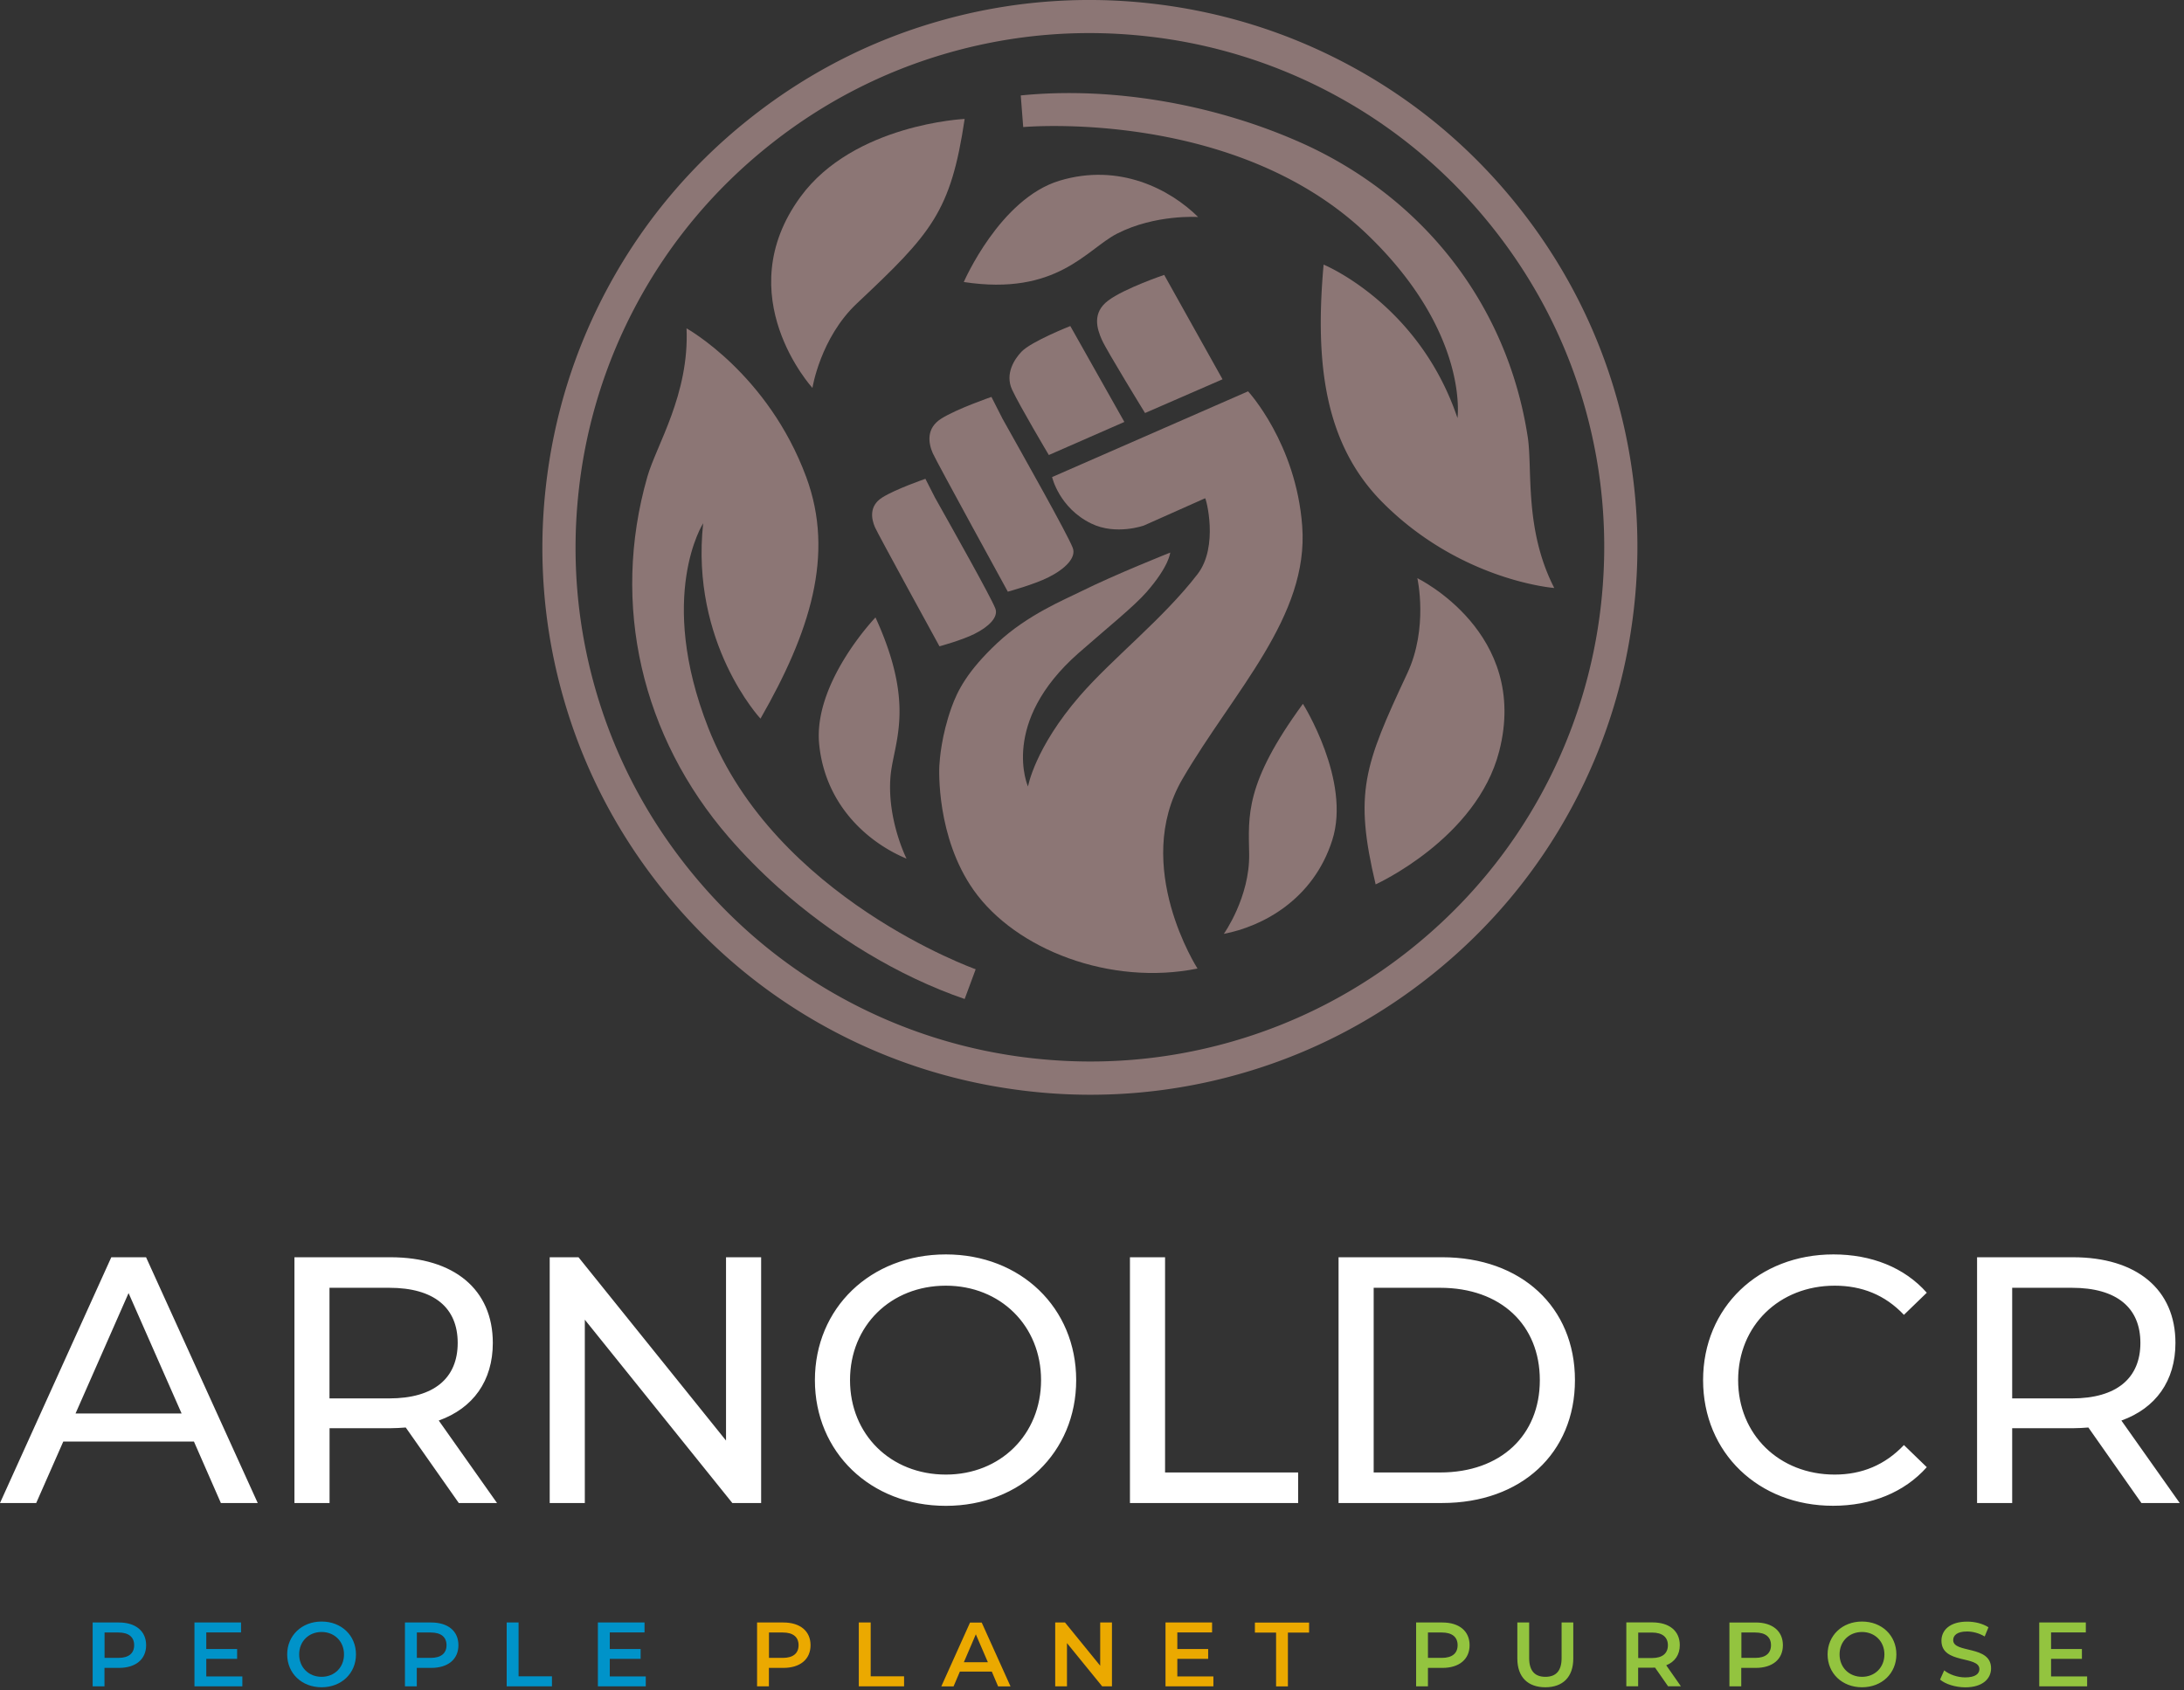
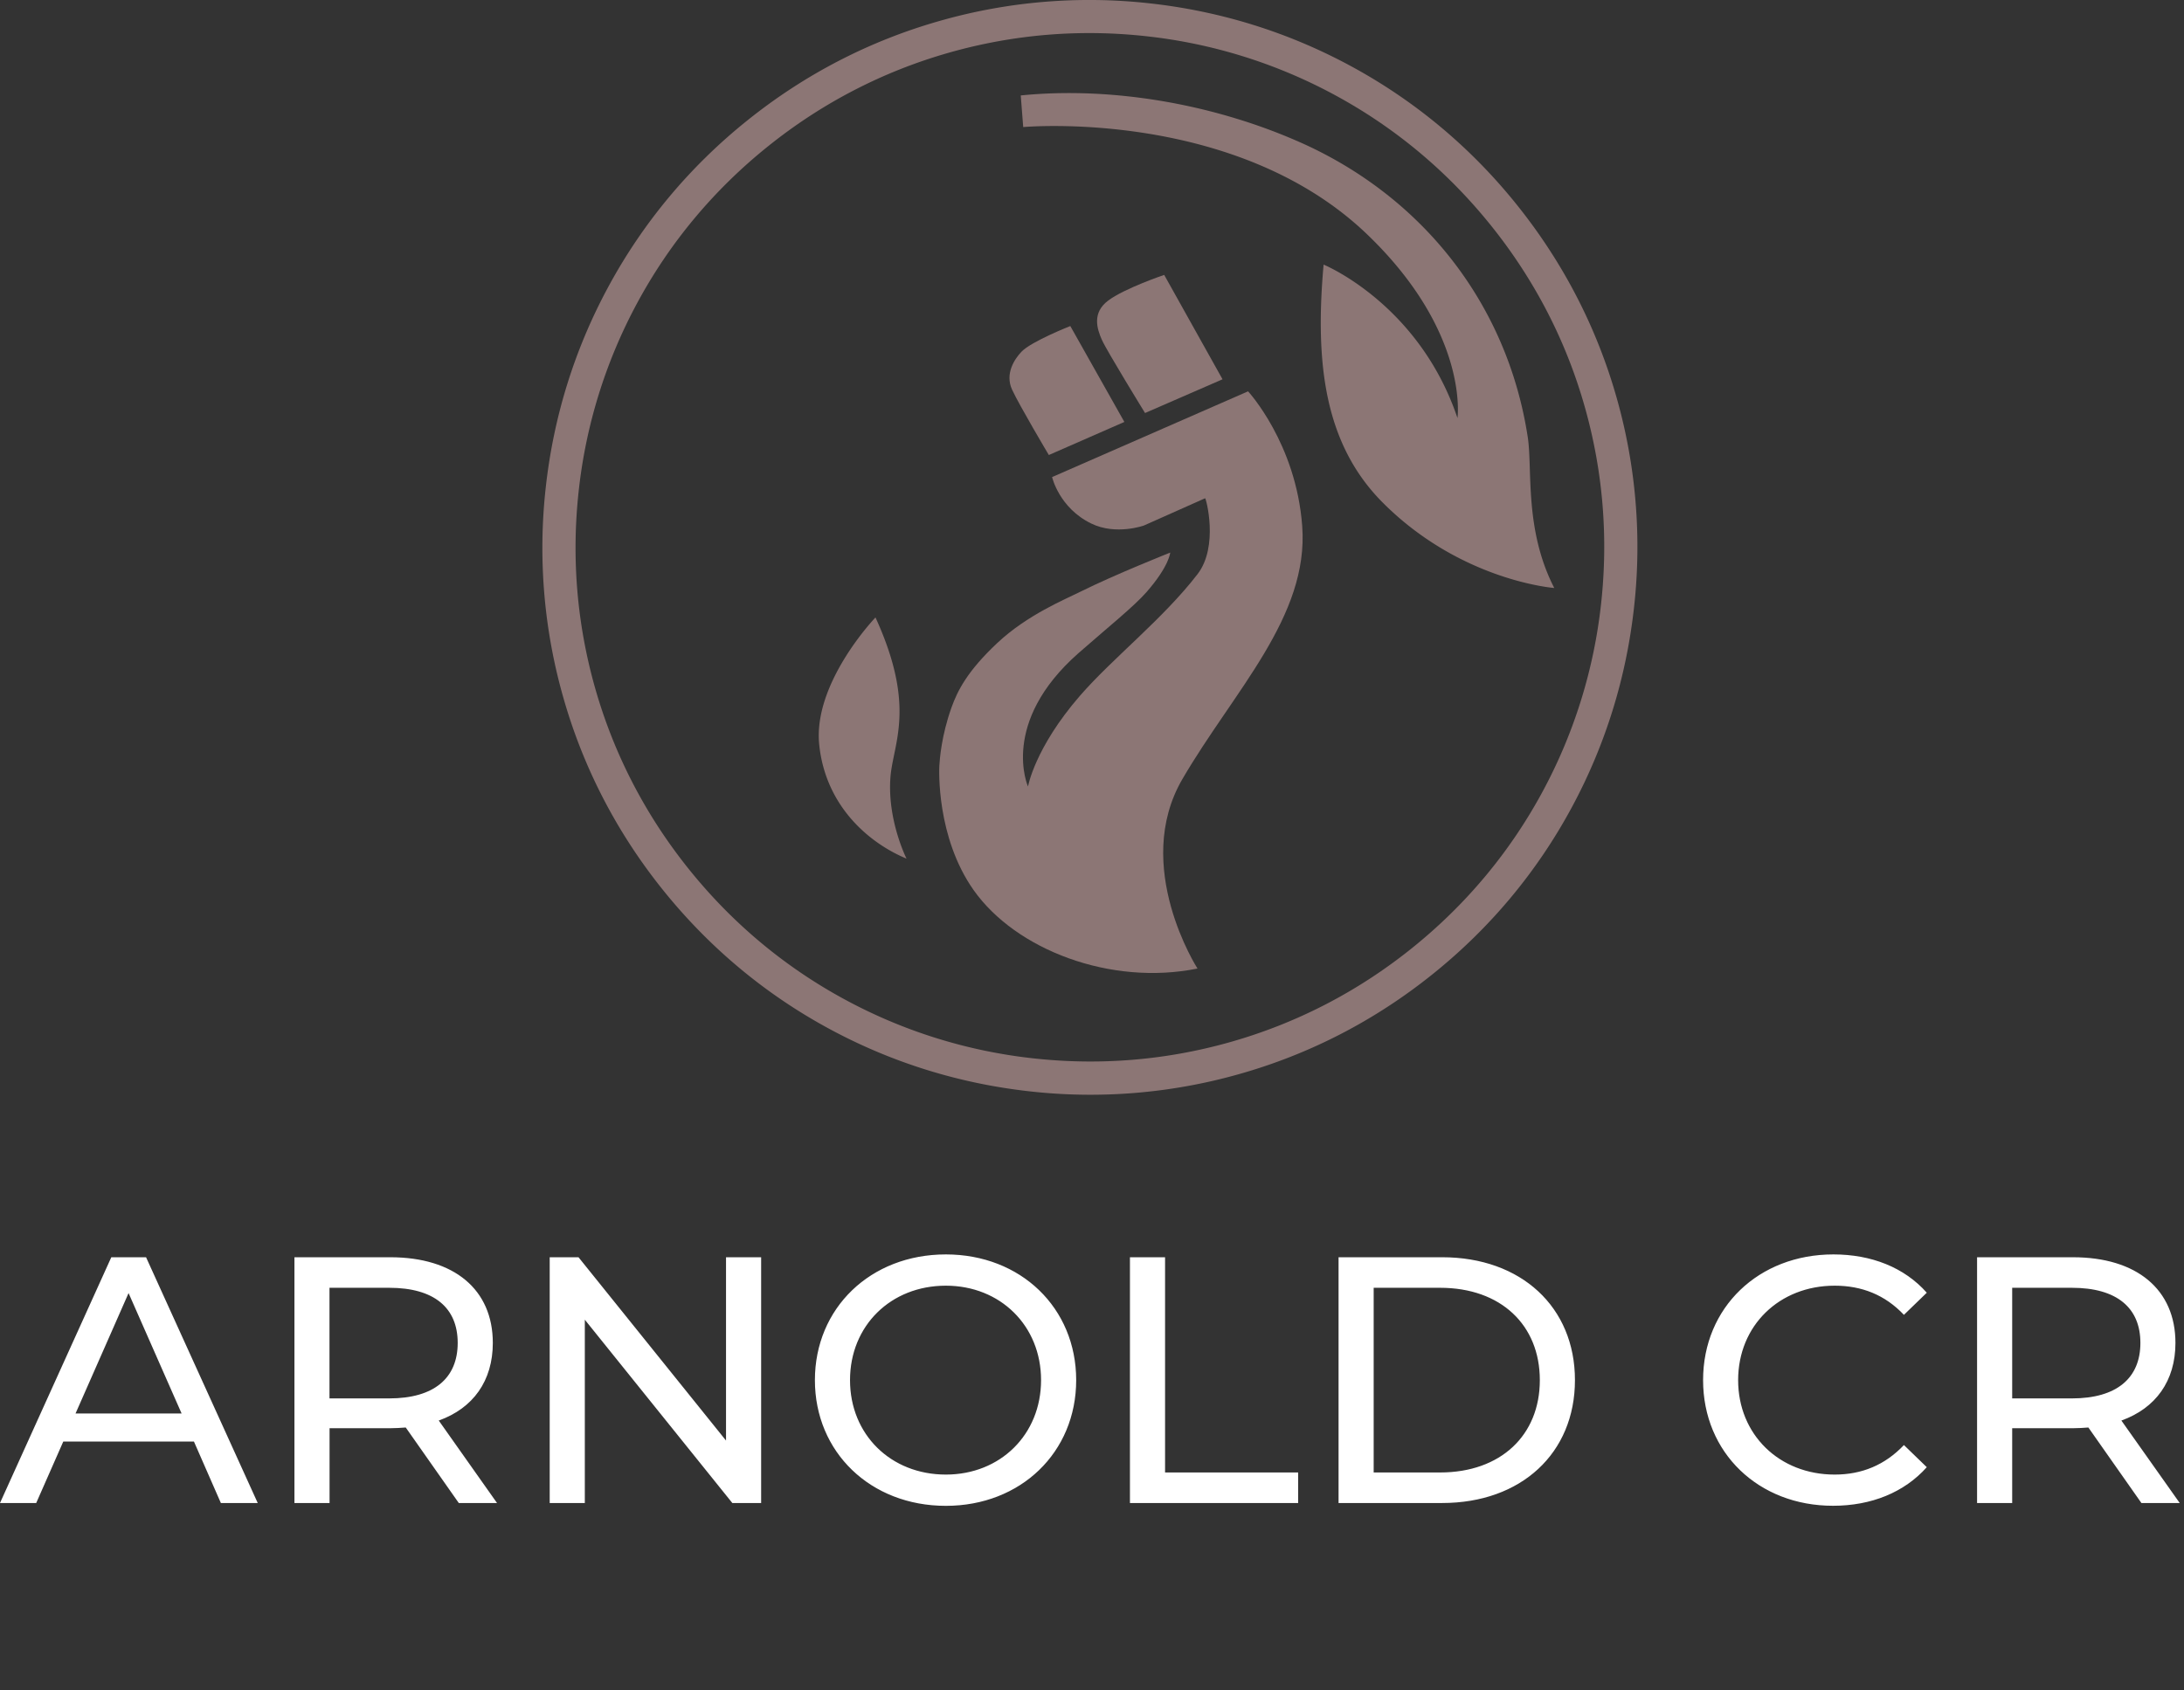
<svg xmlns="http://www.w3.org/2000/svg" fill-rule="evenodd" stroke-linejoin="round" stroke-miterlimit="2" clip-rule="evenodd" viewBox="0 0 301 233" width="301" height="233">
  <rect x="0" y="0" width="301" height="233" fill="#333333" stroke="none" />
  <g fill-rule="nonzero">
-     <path fill="#0093c9" d="M20.14 226.797c0 1.94-1.43 3.13-3.75 3.13H14.4v2.54h-1.63v-8.8h3.62c2.31 0 3.75 1.19 3.75 3.13zm-1.65 0c0-1.11-.74-1.75-2.17-1.75h-1.91v3.5h1.91c1.43 0 2.17-.64 2.17-1.75zm14.91 4.3v1.37h-6.6v-8.8h6.42v1.37h-4.79v2.29h4.25v1.35h-4.25v2.43h4.97v-.01zm6.18-3.03c0-2.6 2.01-4.53 4.74-4.53 2.73 0 4.74 1.91 4.74 4.53s-2.01 4.53-4.74 4.53c-2.73 0-4.74-1.92-4.74-4.53zm7.83 0c0-1.8-1.32-3.09-3.09-3.09-1.77 0-3.09 1.29-3.09 3.09 0 1.8 1.32 3.09 3.09 3.09 1.77 0 3.09-1.29 3.09-3.09zm15.77-1.27c0 1.94-1.43 3.13-3.75 3.13h-1.99v2.54h-1.63v-8.8h3.62c2.32 0 3.75 1.19 3.75 3.13zm-1.64 0c0-1.11-.74-1.75-2.18-1.75h-1.91v3.5h1.91c1.43 0 2.18-.64 2.18-1.75zm8.29-3.13h1.64v7.42h4.6v1.38h-6.24v-8.8zm19.17 7.43v1.37h-6.6v-8.8h6.43v1.37h-4.79v2.29h4.25v1.35h-4.25v2.43H89v-.01z" />
-     <path fill="#eba900" d="M111.71 226.797c0 1.94-1.43 3.13-3.75 3.13h-1.99v2.54h-1.63v-8.8h3.62c2.32 0 3.75 1.19 3.75 3.13zm-1.65 0c0-1.11-.74-1.75-2.17-1.75h-1.91v3.5h1.91c1.43 0 2.17-.64 2.17-1.75zm8.3-3.13H120v7.42h4.6v1.38h-6.24v-8.8zm18.33 6.77h-4.4l-.87 2.04h-1.69l3.96-8.8h1.61l3.97 8.8h-1.71l-.87-2.04zm-.54-1.29l-1.66-3.85-1.65 3.85h3.31zm17.1-5.48v8.8h-1.35l-4.85-5.96v5.96h-1.62v-8.8h1.35l4.85 5.96v-5.96h1.62zm13.98 7.43v1.37h-6.6v-8.8h6.42v1.37h-4.79v2.29h4.25v1.35h-4.25v2.43h4.97v-.01zm8.64-6.04h-2.92v-1.38h7.47v1.38h-2.92v7.42h-1.63v-7.42z" />
-     <path fill="#93c43f" d="M202.54 226.797c0 1.94-1.43 3.13-3.75 3.13h-1.99v2.54h-1.63v-8.8h3.62c2.32 0 3.75 1.19 3.75 3.13zm-1.65 0c0-1.11-.74-1.75-2.18-1.75h-1.91v3.5h1.91c1.44 0 2.18-.64 2.18-1.75zm8.23 1.84v-4.97h1.63v4.9c0 1.81.82 2.59 2.24 2.59 1.42 0 2.23-.78 2.23-2.59v-4.9h1.61v4.97c0 2.56-1.45 3.96-3.85 3.96-2.41 0-3.86-1.4-3.86-3.96zm20.78 3.83l-1.8-2.58c-.11.01-.23.01-.34.01h-1.99v2.56h-1.63v-8.8h3.62c2.31 0 3.75 1.18 3.75 3.13 0 1.33-.68 2.31-1.87 2.78l2.02 2.89h-1.76v.01zm-2.21-7.41h-1.91v3.51h1.91c1.43 0 2.18-.65 2.18-1.76 0-1.11-.75-1.75-2.18-1.75zm18.03 1.74c0 1.94-1.43 3.13-3.75 3.13h-1.99v2.54h-1.63v-8.8h3.62c2.32 0 3.75 1.19 3.75 3.13zm-1.64 0c0-1.11-.74-1.75-2.17-1.75H240v3.5h1.91c1.42 0 2.17-.64 2.17-1.75zm7.8 1.27c0-2.6 2.01-4.53 4.74-4.53 2.73 0 4.74 1.91 4.74 4.53s-2.01 4.53-4.74 4.53c-2.73 0-4.74-1.92-4.74-4.53zm7.83 0c0-1.8-1.32-3.09-3.09-3.09-1.77 0-3.09 1.29-3.09 3.09 0 1.8 1.32 3.09 3.09 3.09 1.77.01 3.09-1.29 3.09-3.09zm7.67 3.47l.57-1.27c.7.57 1.82.97 2.9.97 1.37 0 1.95-.49 1.95-1.14 0-1.9-5.23-.65-5.23-3.92 0-1.42 1.13-2.63 3.55-2.63 1.06 0 2.16.28 2.93.78l-.52 1.27c-.79-.47-1.66-.69-2.43-.69-1.36 0-1.91.53-1.91 1.19 0 1.87 5.22.65 5.22 3.89 0 1.41-1.14 2.62-3.56 2.62-1.37-.01-2.74-.44-3.47-1.07zm20.27-.44v1.37h-6.6v-8.8h6.42v1.37h-4.79v2.29h4.25v1.35h-4.25v2.43h4.97v-.01z" />
    <g fill="#8c7675">
      <path d="M91.37 122.687c-6.38-7.94-11.01-16.9-13.76-26.62a75.12 75.12 0 0 1-2.4-28.82c1.07-9.74 3.95-19.03 8.58-27.62 4.79-8.89 11.25-16.64 19.19-23.01 7.94-6.38 16.9-11.01 26.62-13.76a75.12 75.12 0 0 1 28.82-2.4c9.74 1.07 19.03 3.95 27.62 8.58 8.89 4.79 16.64 11.25 23.01 19.19 6.37 7.94 11.01 16.9 13.76 26.62a75.12 75.12 0 0 1 2.4 28.82c-1.07 9.74-3.95 19.03-8.58 27.62-4.79 8.89-11.25 16.64-19.19 23.01-7.94 6.38-16.9 11.01-26.62 13.76a75.12 75.12 0 0 1-28.82 2.4c-9.74-1.07-19.03-3.95-27.62-8.58-8.89-4.79-16.63-11.25-23.01-19.19zm114.11-91.61c-5.99-7.46-13.26-13.53-21.61-18.03a70.59 70.59 0 0 0-25.95-8.06c-9.15-1-18.26-.24-27.08 2.26-9.13 2.59-17.54 6.94-25 12.93-7.46 5.99-13.53 13.26-18.03 21.61a70.59 70.59 0 0 0-8.06 25.95c-1 9.15-.24 18.26 2.26 27.08 2.59 9.13 6.94 17.54 12.93 25 5.99 7.46 13.26 13.53 21.61 18.03a70.59 70.59 0 0 0 25.95 8.06c9.15 1 18.26.24 27.08-2.26 9.13-2.59 17.54-6.94 25-12.93 7.46-5.99 13.53-13.26 18.03-21.61a70.59 70.59 0 0 0 8.06-25.95c1-9.15.24-18.26-2.26-27.08-2.58-9.12-6.93-17.53-12.93-25z" />
      <path d="M172.01 53.947L145 65.767s.97 4.26 5.41 6.41c3.4 1.65 7.24.27 7.24.27l8.44-3.76c.12-.04 1.91 6.64-1.05 10.47-4.76 6.18-11.7 11.57-16.22 16.78-6.23 7.19-7.14 12.49-7.14 12.49s-3.95-8.8 6.98-18.41c3.87-3.4 7.61-6.4 9.35-8.39 3.15-3.6 3.27-5.45 3.27-5.45s-7.57 3-12.31 5.36c-2.18 1.09-7.38 3.21-11.52 7.1-4.11 3.86-5.47 6.54-6.32 8.91-1.38 3.87-1.61 7.06-1.67 8.02-.03.45-.43 9.82 4.72 17.13 5.83 8.26 18.91 13.24 30.86 10.82 0 0-9.08-14.11-2.08-26.12 7.07-12.13 17.46-22.39 16.51-34.89-.85-11.42-7.46-18.56-7.46-18.56zm-3.52-1.66l-8.04-14.39s-5.45 1.84-7.71 3.53c-2.26 1.69-1.56 3.89-.88 5.42.68 1.53 5.95 10.09 5.95 10.09l10.68-4.65zm-13.53 5.88l-7.45-13.22s-5.39 2.12-6.74 3.55c-.92.97-2.31 3.01-1.28 5.23 1.03 2.22 5.06 9 5.06 9l10.41-4.56z" />
-       <path d="M147.84 75.507c-.76-1.95-6.84-12.72-9.67-17.78l-1.53-3.01s-4.77 1.64-6.91 2.99c-2.14 1.35-1.77 3.41-1.17 4.78.5 1.14 10.34 19.08 10.34 19.08s3.66-1 5.61-1.99c2.24-1.12 3.88-2.69 3.33-4.07zm-10.66 8.38c-.66-1.68-5.88-10.94-8.32-15.29l-1.32-2.59s-4.1 1.41-5.94 2.57c-1.84 1.16-1.52 2.93-1.01 4.11.43.98 8.89 16.41 8.89 16.41s3.15-.86 4.82-1.71c1.94-.96 3.34-2.31 2.88-3.5zm-4.23-67.49s-15.27.69-22.62 10.73c-9.98 13.63 1.64 26.35 1.64 26.35s1.09-6.92 6.15-11.67c10.25-9.64 12.92-12.58 14.83-25.41zm-.12 22.48s4.96-11.49 13.2-13.97c8.24-2.48 15.22 1.18 19.1 5.01 0 0-5.9-.41-11.19 2.3-4.2 2.16-8.26 8.62-21.11 6.66zm46.74 58.15s6.67 10.59 4.04 18.8c-2.62 8.2-9.59 11.88-14.94 12.91 0 0 3.58-5.04 3.49-10.99-.09-5.27-.64-9.72 7.41-20.72zm-72.28 25.34c7.49 6.68 16.5 12.2 25.66 15.35l1.52-4.1s-27.66-9.82-36.86-33.29c-7.13-18.19-.7-28.19-.7-28.19-1.78 16.54 7.9 26.93 7.9 26.93 6.78-11.83 10.28-22.55 6.31-33.29-5.28-14.29-16.5-20.51-16.5-20.51.39 9.1-4.15 16.09-5.4 20.45-5.07 17.68-.75 35.88 11.23 49.71 2.06 2.38 4.36 4.72 6.84 6.94zm82.3-.45s13.93-6.3 17.03-18.35c4.22-16.36-11.28-23.86-11.28-23.86s1.55 6.84-1.39 13.12c-5.96 12.74-7.35 16.46-4.36 29.09z" />
      <path d="M170.41 16.357c-9.6-2.94-20.1-4.17-29.73-3.2l.34 4.36s29.23-2.66 47.41 14.8c14.09 13.53 12.44 25.31 12.44 25.31-5.31-15.77-18.45-21.15-18.45-21.15-1.21 13.59.1 24.78 8.21 32.87 10.78 10.76 23.58 11.71 23.58 11.71-4.16-8.1-2.97-16.35-3.66-20.84-2.8-18.18-14.34-32.9-31.01-40.44a76.98 76.98 0 0 0-9.13-3.42zm-49.75 68.76s-8.67 9.03-7.75 17.59c.91 8.56 6.99 13.57 12.03 15.66 0 0-2.67-5.28-2.22-11.21.36-4.71 3.61-9.64-2.06-22.04z" />
    </g>
    <path fill="#fff" d="M26.73 198.727H8.72l-3.73 8.47H0l15.34-33.88h4.79l15.39 33.88h-5.08l-3.71-8.47zm-1.7-3.87l-7.31-16.6-7.31 16.6h14.62zm38.2 12.34l-7.31-10.41c-.68.05-1.4.1-2.13.1h-8.37v10.31h-4.84v-33.88h13.21c8.81 0 14.13 4.45 14.13 11.81 0 5.23-2.71 9-7.45 10.7l8.03 11.37h-5.27zm-.15-22.07c0-4.84-3.24-7.6-9.44-7.6h-8.23v15.25h8.23c6.2 0 9.44-2.81 9.44-7.65zm41.82-11.81v33.88h-3.97l-20.33-25.27v25.27h-4.84v-33.88h3.97l20.33 25.27v-25.27h4.84zm7.41 16.94c0-9.92 7.65-17.33 18.05-17.33 10.31 0 17.96 7.36 17.96 17.33 0 9.97-7.65 17.33-17.96 17.33-10.4 0-18.05-7.41-18.05-17.33zm31.17 0c0-7.5-5.61-13.02-13.12-13.02-7.6 0-13.21 5.52-13.21 13.02s5.61 13.02 13.21 13.02c7.51 0 13.12-5.52 13.12-13.02zm12.25-16.94h4.84v29.67h18.34v4.21h-23.18v-33.88zm28.75 0h14.28c10.89 0 18.3 6.87 18.3 16.94s-7.41 16.94-18.3 16.94h-14.28v-33.88zm13.99 29.67c8.37 0 13.75-5.13 13.75-12.73 0-7.6-5.37-12.73-13.75-12.73h-9.15v25.46h9.15zm36.25-12.73c0-10.02 7.65-17.33 17.96-17.33 5.23 0 9.78 1.79 12.87 5.28l-3.15 3.05c-2.61-2.76-5.81-4.02-9.54-4.02-7.65 0-13.31 5.52-13.31 13.02s5.66 13.02 13.31 13.02c3.73 0 6.92-1.31 9.54-4.07l3.15 3.05c-3.1 3.48-7.65 5.32-12.92 5.32-10.26.01-17.91-7.3-17.91-17.32zm60.41 16.94l-7.31-10.41c-.68.05-1.4.1-2.13.1h-8.37v10.31h-4.84v-33.88h13.21c8.81 0 14.13 4.45 14.13 11.81 0 5.23-2.71 9-7.45 10.7l8.04 11.37h-5.28zm-.14-22.07c0-4.84-3.24-7.6-9.44-7.6h-8.23v15.25h8.23c6.19 0 9.44-2.81 9.44-7.65z" />
  </g>
</svg>